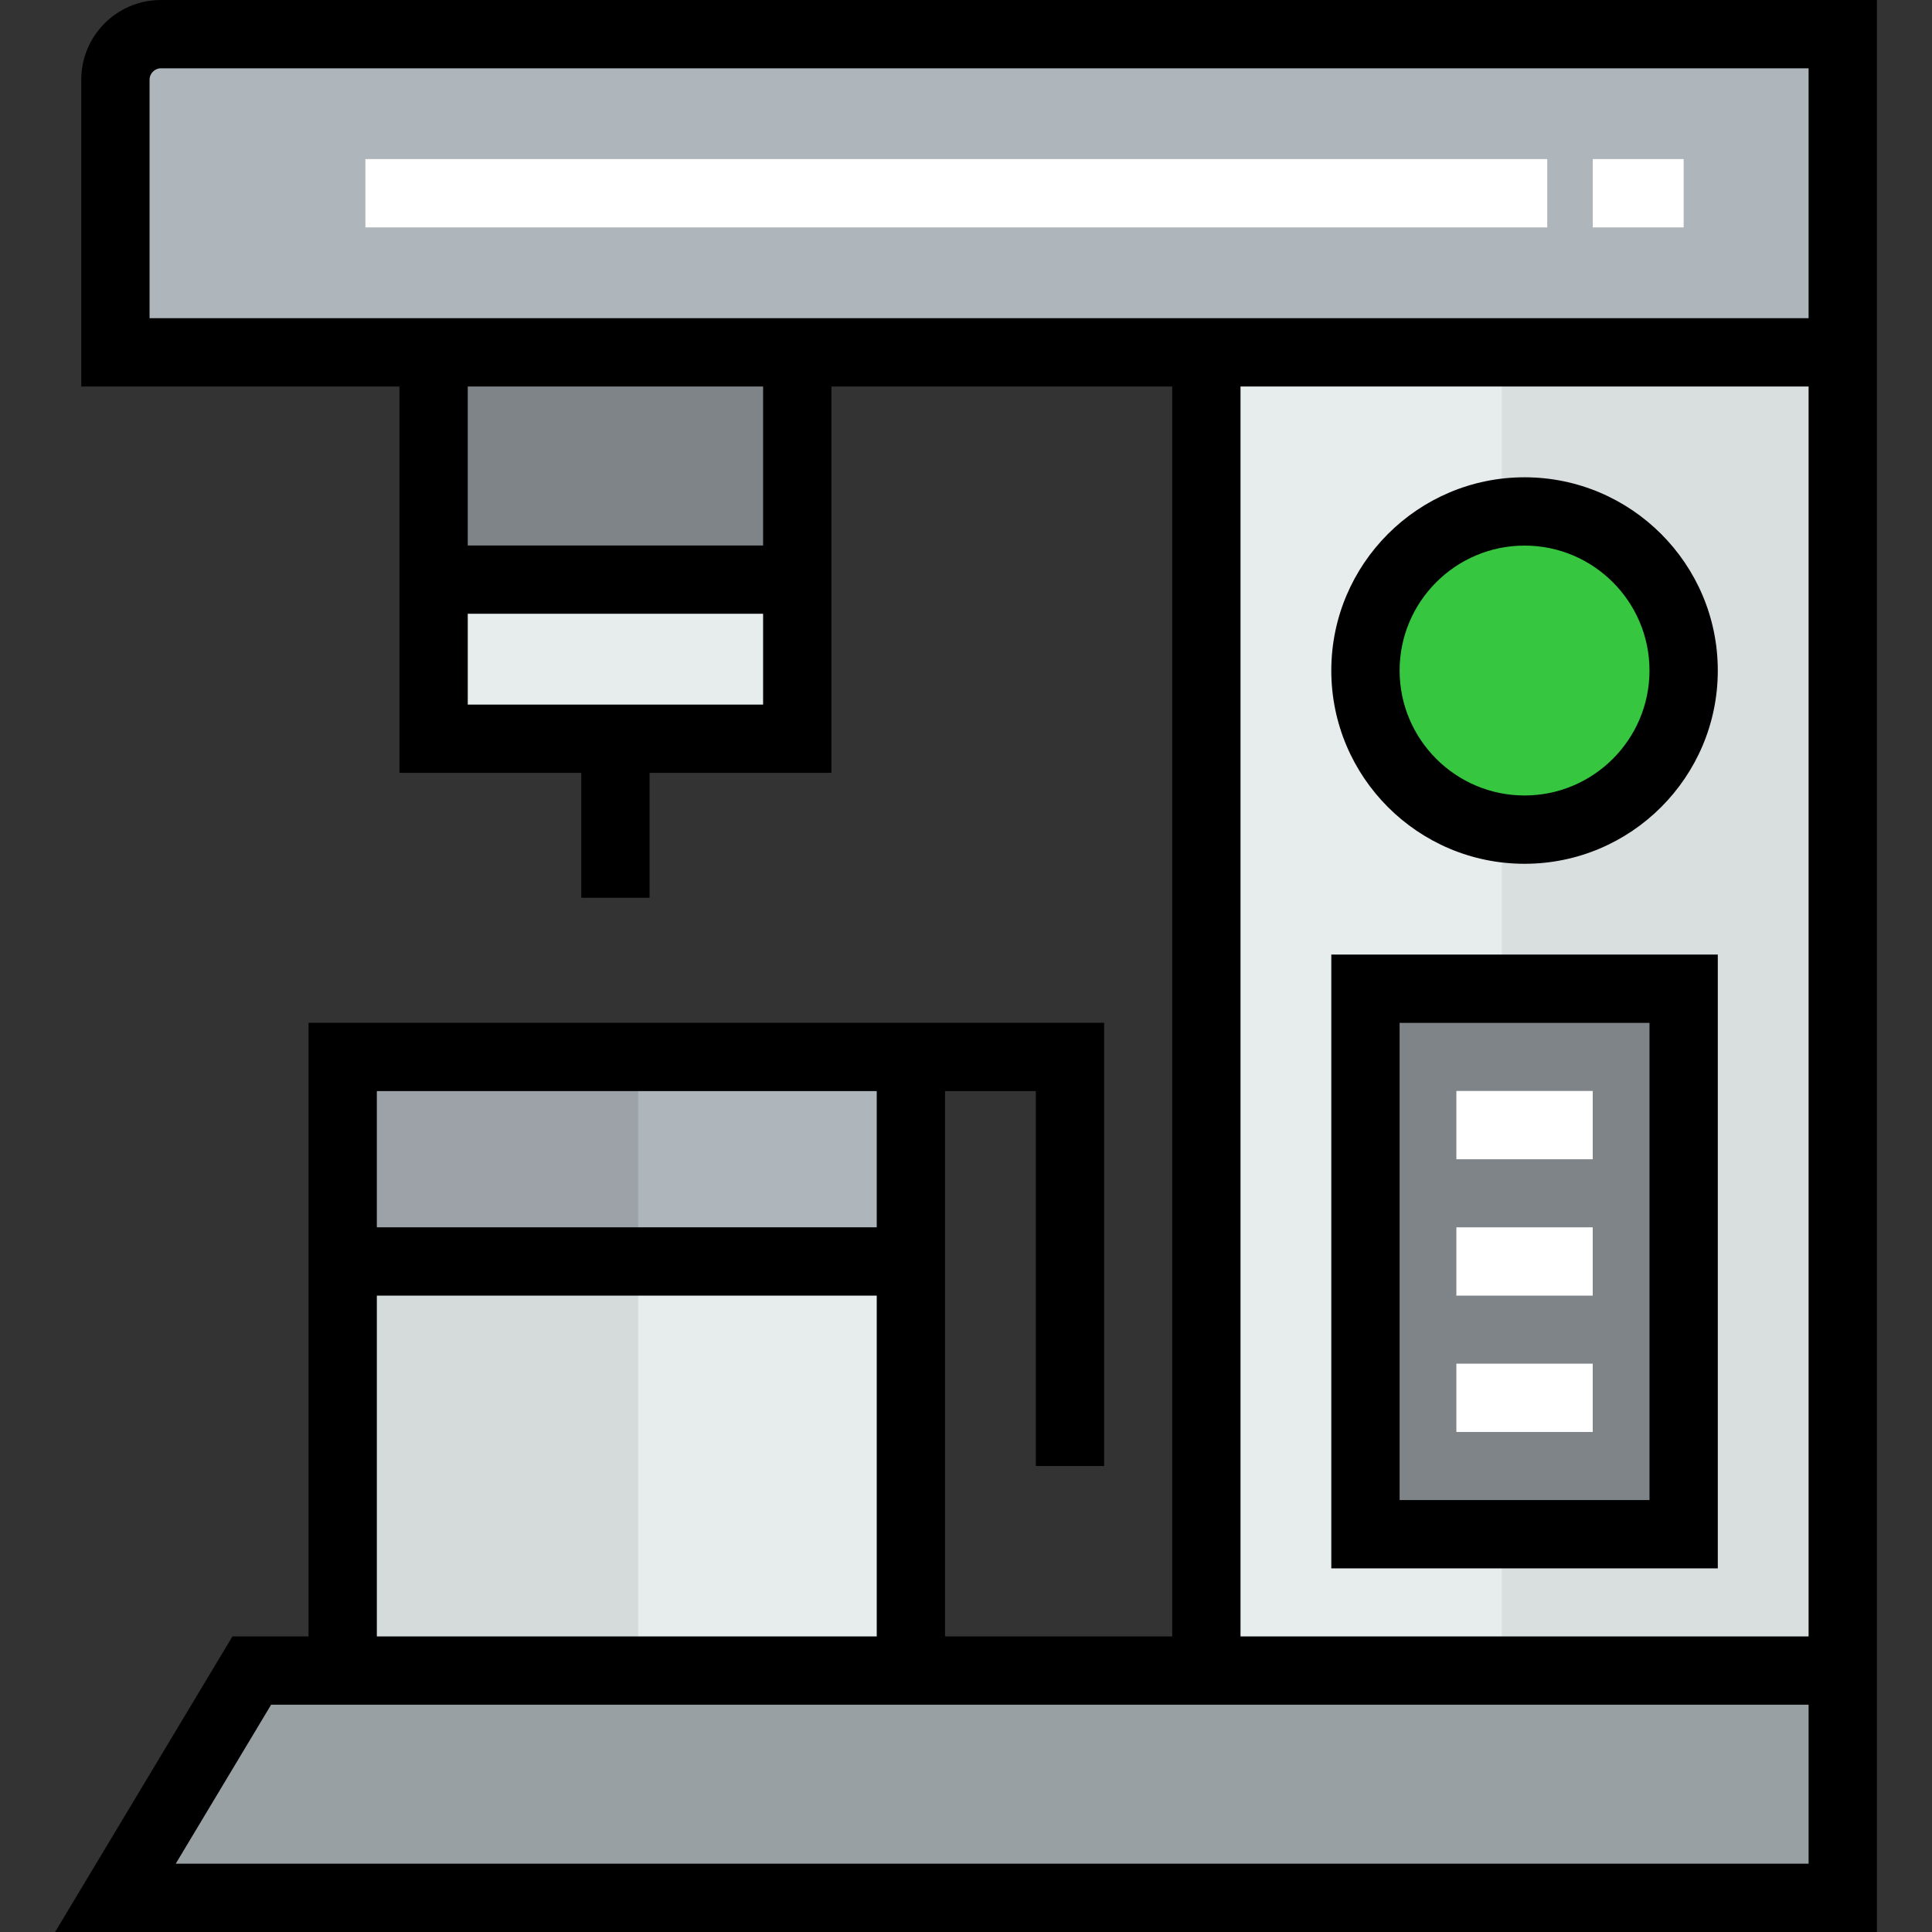
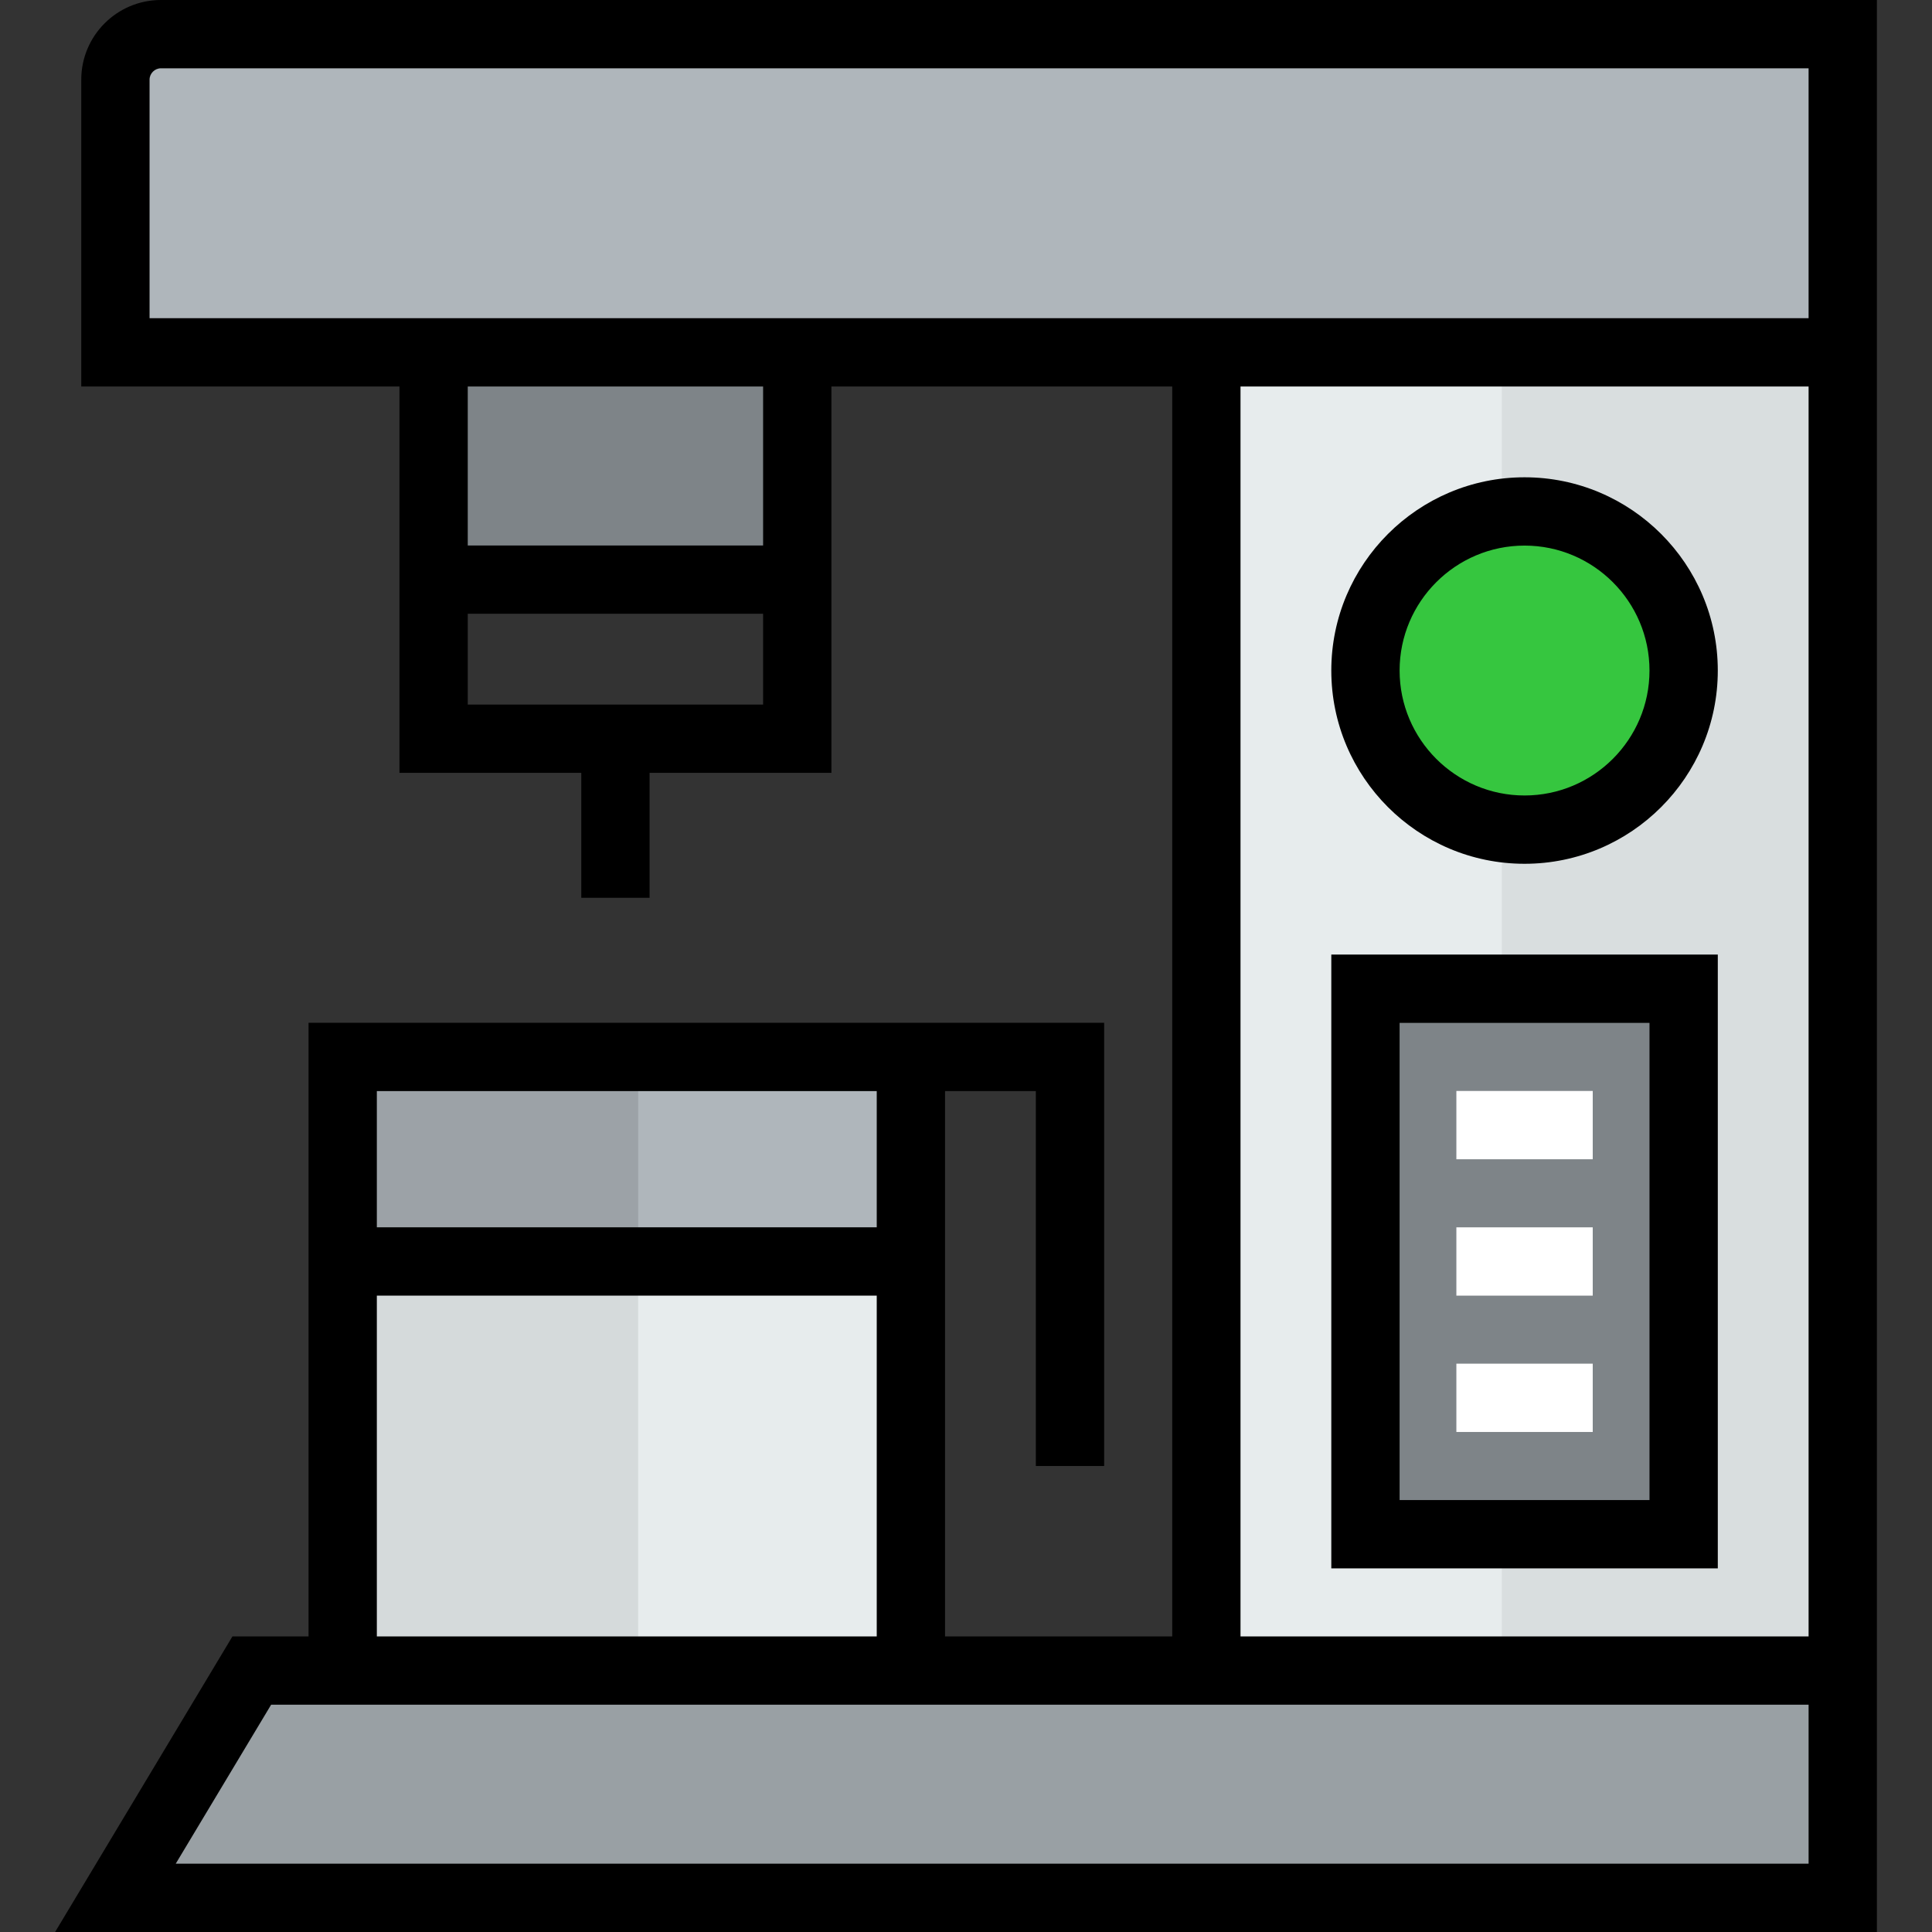
<svg xmlns="http://www.w3.org/2000/svg" version="1.1" id="Layer_1" viewBox="0 0 512 512" xml:space="preserve">
  <rect x="0" y="0" width="512" height="512" fill="#333333" stroke="none" />
-   <polygon style="fill:#E7ECED;" points="211.281,153.607 211.281,195.768 163.095,195.768 114.91,195.768 114.91,153.607 " />
  <rect x="114.914" y="93.375" style="fill:#7E8488;" width="96.368" height="60.232" />
  <polygon style="fill:#99A0A4;" points="488.346,442.718 488.346,502.95 30.585,502.95 66.724,442.718 319.697,442.718 " />
  <rect x="319.693" y="93.375" style="fill:#E7ECED;" width="168.65" height="349.343" />
  <rect x="397.996" y="93.375" style="fill:#D9DEDF;" width="90.348" height="349.343" />
  <path style="fill:#AFB6BB;" d="M30.585,21.097c0-6.625,5.421-12.047,12.047-12.047h445.714v84.325H30.585V21.097z" />
-   <rect x="96.837" y="42.162" style="fill:#FFFFFF;" width="313.202" height="18.101" />
  <path style="fill:#36C63F;" d="M404.022,135.537c23.25,0,42.162,18.913,42.162,42.162s-18.913,42.162-42.162,42.162   c-23.25,0-42.162-18.913-42.162-42.162S380.773,135.537,404.022,135.537z" />
  <rect x="361.855" y="262.025" style="fill:#7E8488;" width="84.325" height="144.552" />
  <g>
    <rect x="385.953" y="289.116" style="fill:#FFFFFF;" width="36.139" height="18.101" />
    <rect x="385.953" y="325.257" style="fill:#FFFFFF;" width="36.139" height="18.101" />
    <rect x="385.953" y="361.386" style="fill:#FFFFFF;" width="36.139" height="18.101" />
-     <rect x="422.094" y="42.162" style="fill:#FFFFFF;" width="24.093" height="18.101" />
  </g>
  <rect x="90.816" y="334.307" style="fill:#E7ECED;" width="150.573" height="108.411" />
  <rect x="90.816" y="280.09" style="fill:#AFB6BB;" width="150.573" height="54.209" />
  <rect x="90.816" y="334.307" style="fill:#D5DADB;" width="78.301" height="108.411" />
  <rect x="90.816" y="280.09" style="fill:#9CA2A7;" width="78.301" height="54.209" />
  <path d="M42.632,0C30.999,0,21.536,9.464,21.536,21.097v81.327h84.324v102.394h48.186v33.111h18.101v-33.111h48.185V102.424h90.317   v331.243h-60.202V289.144h24.062v99.367h18.101V271.043H81.767v162.625H61.601L14.602,512h482.795V0H42.632z M202.23,144.555h-78.27   v-42.131h78.27V144.555z M123.959,186.718v-24.062h78.27v24.062H123.959z M39.636,84.324V21.097c0-1.624,1.372-2.996,2.995-2.996   h436.664v66.223H39.636z M328.748,102.424h150.548v331.243H328.748V102.424z M232.346,289.144v36.107H99.867v-36.107H232.346z    M99.867,343.351h132.478v90.316H99.867V343.351z M46.571,493.899l25.278-42.131h407.447v42.131H46.571z" />
  <path d="M404.021,228.912c28.238,0,51.213-22.973,51.213-51.212s-22.975-51.213-51.213-51.213   c-28.238,0-51.212,22.975-51.212,51.213S375.783,228.912,404.021,228.912z M404.021,144.587c18.259,0,33.112,14.855,33.112,33.112   s-14.855,33.111-33.112,33.111c-18.258,0-33.111-14.853-33.111-33.111S385.764,144.587,404.021,144.587z" />
  <path d="M352.81,415.63h102.426V252.974H352.81V415.63z M370.91,271.074h66.224v126.455H370.91V271.074z" />
</svg>